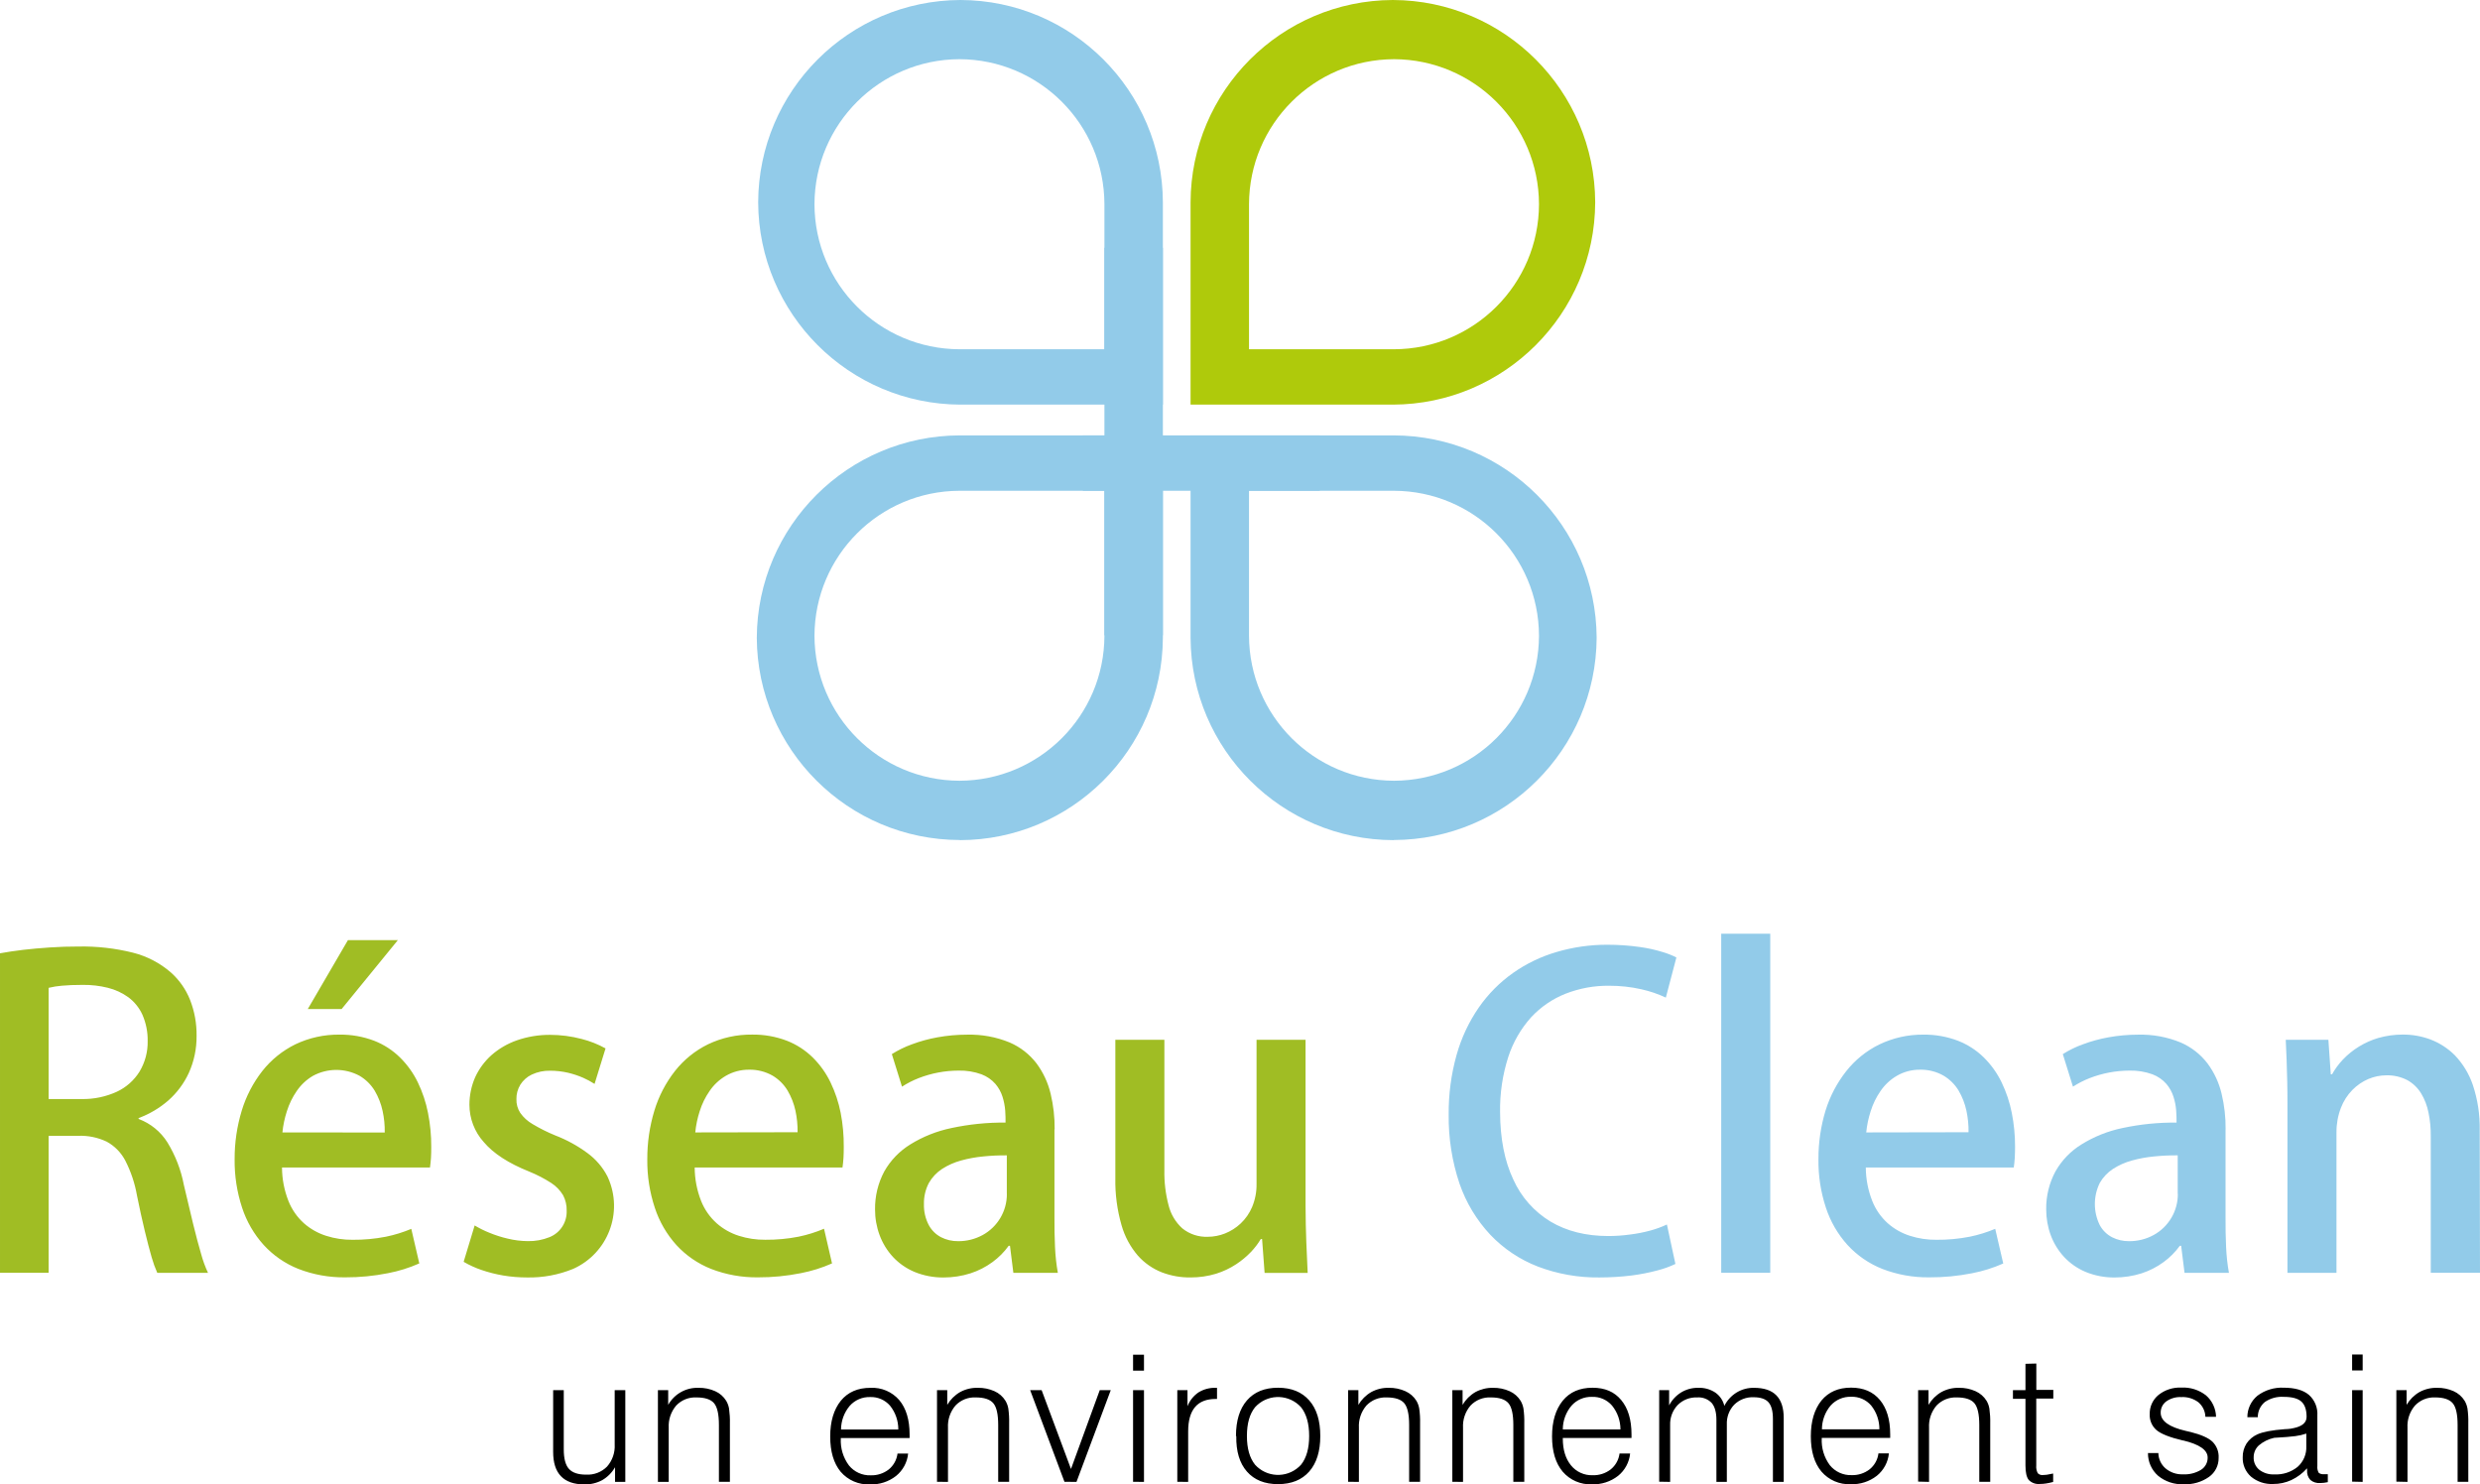
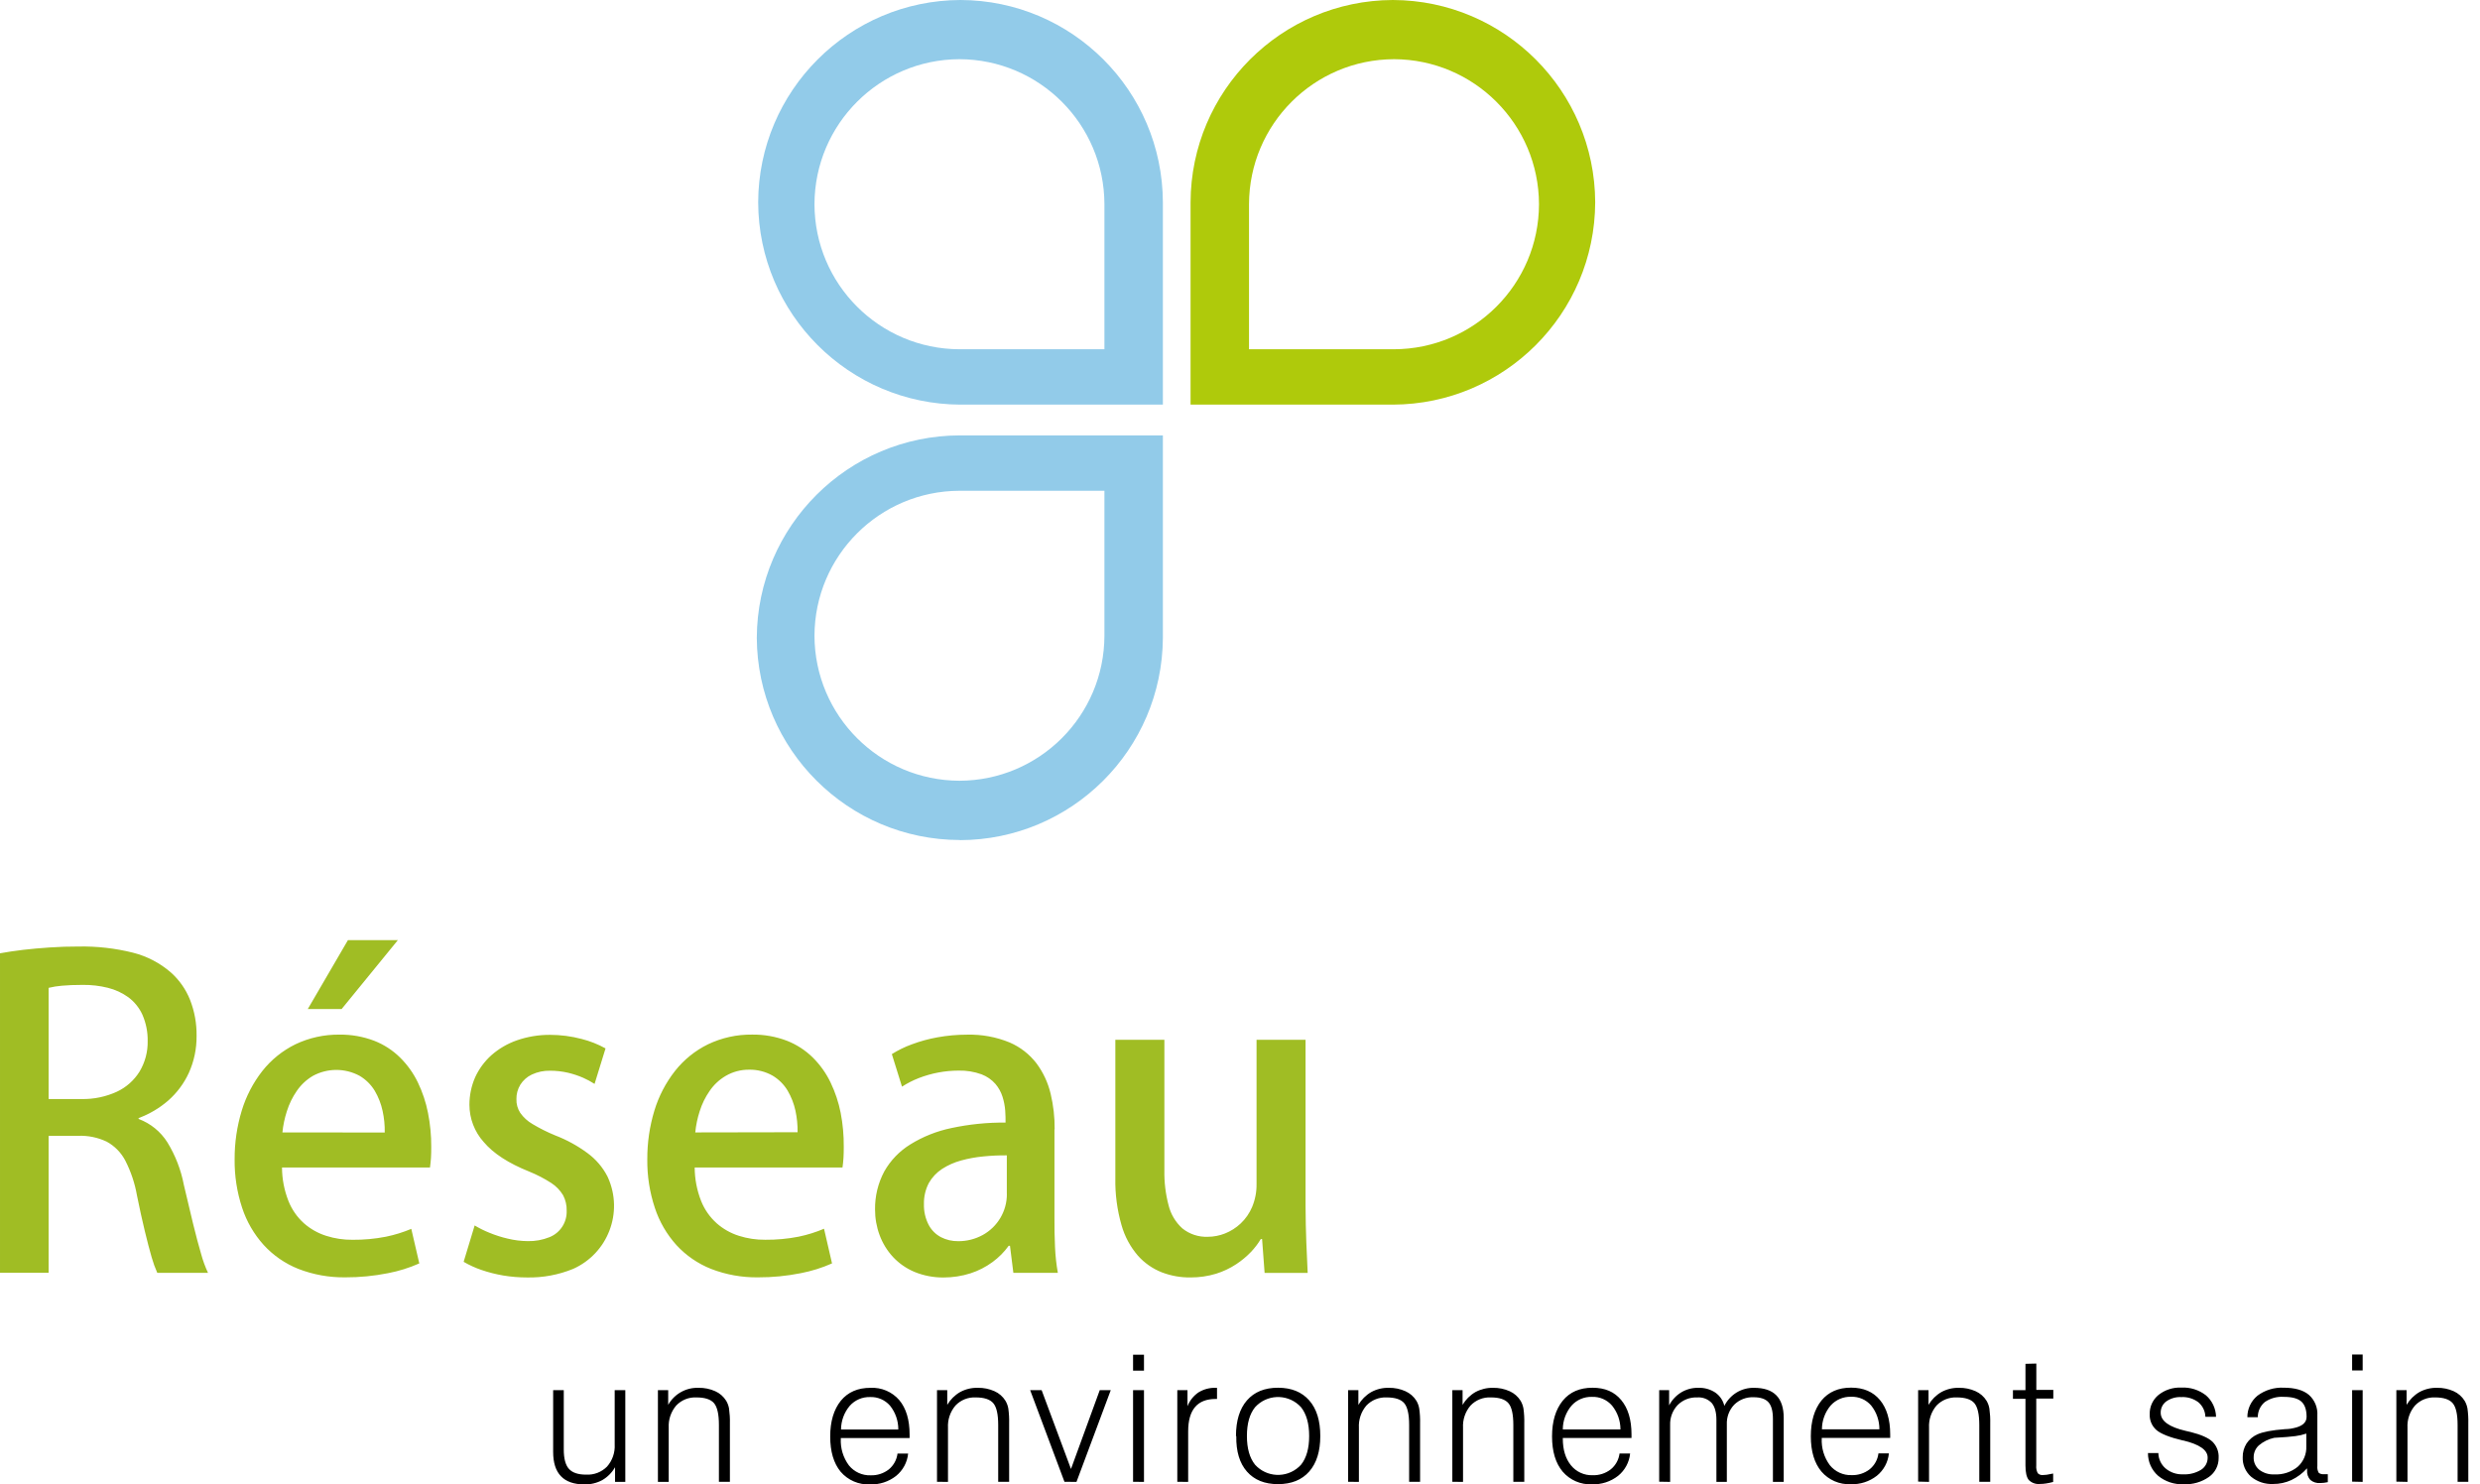
<svg xmlns="http://www.w3.org/2000/svg" id="Calque_3" data-name="Calque 3" viewBox="0 0 806.14 482.53">
  <defs>
    <style>
      .cls-1, .cls-2 {
        fill: #92cbe9;
      }

      .cls-1, .cls-2, .cls-3, .cls-4, .cls-5 {
        stroke-width: 0px;
      }

      .cls-1, .cls-4 {
        fill-rule: evenodd;
      }

      .cls-4 {
        fill: #afca0b;
      }

      .cls-5 {
        fill: #a0bd24;
      }
    </style>
  </defs>
  <g id="Calque_2" data-name="Calque 2">
    <g id="Plan_1" data-name="Plan 1">
      <path class="cls-5" d="M45.07,363.44c3.52-1.3,6.77-3.23,9.6-5.68,2.84-2.5,5.13-5.56,6.71-9,1.7-3.77,2.56-7.86,2.52-12,.06-4.02-.66-8.02-2.13-11.76-1.36-3.42-3.5-6.47-6.25-8.91-3.54-3.07-7.76-5.26-12.3-6.41-5.77-1.44-11.71-2.11-17.66-2-3.19,0-6.3.09-9.35.3s-6,.46-8.7.78-5.25.71-7.51,1.12v103.86h15.8v-44.53h9.62c3.19-.12,6.37.53,9.26,1.9,2.61,1.42,4.73,3.6,6.09,6.24,1.8,3.54,3.07,7.33,3.75,11.24.88,4.33,1.72,8.18,2.55,11.59s1.56,6.25,2.24,8.57c.49,1.71,1.09,3.38,1.81,5h16.49c-.92-1.98-1.67-4.03-2.24-6.14-.8-2.72-1.67-5.99-2.61-9.82-.94-3.83-1.94-8.03-3-12.62-.93-4.89-2.74-9.57-5.34-13.82-2.2-3.5-5.49-6.18-9.37-7.62v-.28h.02ZM15.8,357.26v-36.15c1.41-.34,2.84-.57,4.28-.69,1.88-.18,4.17-.27,6.85-.27,2.73-.03,5.46.28,8.11.94,2.41.59,4.68,1.64,6.69,3.09,1.97,1.47,3.54,3.42,4.56,5.66,1.18,2.71,1.77,5.64,1.71,8.59.07,3.48-.85,6.9-2.63,9.89-1.77,2.85-4.33,5.13-7.37,6.55-3.58,1.64-7.49,2.46-11.43,2.39h-10.77ZM133.72,399.45c-2.67,1.12-5.44,1.98-8.27,2.56-3.57.7-7.2,1.03-10.83,1-2.91.03-5.8-.4-8.57-1.28-2.67-.84-5.14-2.23-7.24-4.08-2.23-2-3.96-4.49-5.06-7.28-1.36-3.46-2.07-7.14-2.08-10.86h48.1c.13-1,.25-2,.32-3.11s.09-2.32.09-3.62c.02-3.69-.34-7.38-1.05-11-.67-3.43-1.78-6.77-3.3-9.92-1.45-3.01-3.41-5.74-5.78-8.09-2.4-2.37-5.26-4.22-8.4-5.45-3.6-1.37-7.43-2.05-11.29-2-4.97-.06-9.88,1.02-14.36,3.16-4.17,2.05-7.84,5.01-10.72,8.66-3.01,3.84-5.27,8.2-6.69,12.86-1.56,5.14-2.35,10.48-2.32,15.85-.06,5.34.76,10.66,2.43,15.74,1.46,4.47,3.85,8.59,7,12.09,3.13,3.42,6.99,6.09,11.3,7.8,4.86,1.88,10.04,2.81,15.25,2.74,4.66.02,9.31-.44,13.88-1.35,3.5-.67,6.91-1.73,10.17-3.18l-2.61-11.27.03.03ZM91.8,368.11c.23-2.34.72-4.65,1.45-6.89.73-2.34,1.81-4.55,3.2-6.57,1.37-2.01,3.17-3.7,5.27-4.93,4.74-2.57,10.45-2.57,15.19,0,2.01,1.19,3.69,2.86,4.9,4.85,1.2,2.04,2.07,4.26,2.56,6.57.5,2.3.74,4.65.69,7l-33.26-.03ZM100.05,328h11l18.28-22.4h-16.23l-13.05,22.4ZM196.8,340.78c-2.44-1.35-5.05-2.38-7.76-3.06-3.34-.88-6.78-1.33-10.24-1.33-3.68-.02-7.33.58-10.8,1.79-3.04,1.06-5.85,2.7-8.27,4.83-2.24,2.01-4.04,4.46-5.29,7.2-1.22,2.8-1.85,5.82-1.85,8.88,0,4.48,1.65,8.81,4.65,12.14,3.11,3.69,8,6.88,14.73,9.58,2.51,1.02,4.93,2.26,7.21,3.73,1.58,1.02,2.9,2.39,3.87,4,.8,1.54,1.2,3.26,1.15,5,.15,3.76-2.08,7.21-5.57,8.61-2.25.91-4.66,1.35-7.08,1.29-2.19-.02-4.37-.29-6.5-.81-2.05-.47-4.06-1.12-6-1.92-1.65-.66-3.24-1.45-4.76-2.36l-3.58,11.82c1.85,1.08,3.81,1.97,5.84,2.66,2.28.78,4.62,1.37,7,1.78,2.57.43,5.17.64,7.77.64,5.14.11,10.24-.84,15-2.79,11.32-5.07,16.38-18.35,11.31-29.67-.07-.16-.14-.32-.22-.47-1.54-2.95-3.73-5.5-6.41-7.47-3.23-2.39-6.76-4.33-10.51-5.77-2.55-1.04-5.02-2.28-7.38-3.69-1.58-.91-2.95-2.15-4-3.64-.86-1.33-1.3-2.9-1.24-4.49-.03-1.64.41-3.25,1.26-4.65.9-1.43,2.18-2.58,3.71-3.3,1.88-.88,3.93-1.31,6-1.26,1.96,0,3.91.22,5.82.66,1.68.4,3.32.95,4.9,1.63,1.29.57,2.53,1.24,3.71,2l3.57-11.55h-.04ZM267.86,399.42c-2.66,1.13-5.43,1.99-8.26,2.58-3.57.7-7.2,1.03-10.84,1-2.91.03-5.8-.4-8.57-1.28-2.67-.84-5.13-2.23-7.23-4.08-2.23-2-3.97-4.49-5.07-7.28-1.36-3.46-2.06-7.14-2.08-10.86h48.05c.14-1,.25-2,.32-3.11s.09-2.32.09-3.62c.03-3.69-.3-7.38-1-11-.67-3.43-1.78-6.77-3.3-9.92-1.45-3.01-3.4-5.74-5.77-8.09-2.41-2.37-5.27-4.22-8.41-5.45-3.6-1.37-7.43-2.05-11.29-2-4.97-.06-9.88,1.02-14.36,3.16-4.18,2.05-7.84,5.01-10.72,8.66-3.01,3.84-5.28,8.2-6.7,12.87-1.56,5.14-2.34,10.48-2.31,15.85-.06,5.36.76,10.69,2.45,15.77,1.46,4.47,3.85,8.59,7,12.09,3.13,3.41,6.99,6.06,11.29,7.77,4.87,1.88,10.05,2.81,15.26,2.74,4.66.02,9.31-.44,13.88-1.35,3.5-.67,6.91-1.74,10.17-3.18l-2.6-11.27ZM226,368.11c.23-2.34.71-4.65,1.44-6.89.73-2.34,1.81-4.56,3.21-6.57,1.37-2.02,3.17-3.7,5.27-4.93,2.28-1.33,4.89-2.02,7.53-2,2.68-.06,5.32.6,7.65,1.91,2.01,1.19,3.69,2.85,4.9,4.85,1.2,2.04,2.07,4.26,2.57,6.57.49,2.3.73,4.65.69,7l-33.26.06ZM342.82,367.11c.04-3.9-.4-7.79-1.31-11.59-.84-3.55-2.39-6.89-4.56-9.82-2.28-2.99-5.29-5.34-8.75-6.83-4.38-1.8-9.09-2.66-13.83-2.54-3.24,0-6.48.29-9.67.87-2.84.51-5.63,1.28-8.34,2.29-2.26.82-4.42,1.88-6.46,3.16l3.3,10.58c1.71-1.1,3.52-2.03,5.41-2.77,4.15-1.61,8.55-2.44,13-2.45,2.53-.06,5.06.35,7.44,1.21,1.74.66,3.29,1.73,4.52,3.12,1.04,1.23,1.83,2.65,2.31,4.19.46,1.45.75,2.95.87,4.47.09,1.46.14,2.77.11,3.91-5.9-.06-11.8.54-17.57,1.77-4.74.98-9.27,2.78-13.38,5.32-3.52,2.17-6.44,5.19-8.47,8.79-2.03,3.8-3.06,8.05-3,12.35-.01,2.86.49,5.7,1.49,8.38.97,2.61,2.44,5.01,4.33,7.06,1.96,2.1,4.35,3.76,7,4.87,3,1.23,6.22,1.84,9.46,1.81,2.97,0,5.92-.45,8.75-1.35,2.56-.83,4.98-2.07,7.15-3.66,2.02-1.48,3.8-3.26,5.26-5.29h.42l1.1,8.79h14.46c-.5-2.79-.8-5.6-.92-8.43-.14-3.11-.21-6.3-.18-9.57v-28.64h.06ZM327.29,388.11c.03,5.55-2.99,10.68-7.86,13.35-2.45,1.34-5.21,2.03-8,2-1.92.02-3.81-.41-5.52-1.28-1.7-.88-3.09-2.26-4-3.94-1.11-2.12-1.65-4.48-1.58-6.87-.05-2.38.5-4.72,1.6-6.83,1.05-1.84,2.52-3.4,4.29-4.56,1.9-1.22,3.98-2.15,6.16-2.74,2.38-.66,4.82-1.1,7.28-1.33,2.53-.26,5.07-.37,7.61-.35v12.51l.02.04ZM424.39,338h-15.94v46.86c.04,2.57-.45,5.12-1.44,7.49-.86,2.03-2.13,3.87-3.74,5.38-1.48,1.39-3.2,2.48-5.08,3.23-1.77.7-3.65,1.07-5.55,1.08-3.01.13-5.96-.84-8.31-2.73-2.22-2.01-3.78-4.64-4.49-7.55-.98-3.73-1.43-7.58-1.35-11.43v-42.33h-15.94v45c-.1,5.15.58,10.28,2,15.23,1.03,3.67,2.85,7.06,5.34,9.95,2.14,2.4,4.82,4.26,7.81,5.43,2.98,1.13,6.14,1.69,9.32,1.64,2.81.01,5.6-.39,8.29-1.21,2.31-.72,4.51-1.76,6.53-3.09,1.75-1.15,3.36-2.49,4.81-4,1.21-1.27,2.27-2.67,3.18-4.17h.42l.82,11h14c-.14-3-.3-6.32-.44-9.92s-.23-7.51-.25-11.75v-54.11Z" />
-       <path class="cls-2" d="M541.76,398.08c-1.72.8-3.51,1.44-5.34,1.94-2.15.58-4.34,1.01-6.55,1.28-2.35.33-4.71.49-7.08.49-7.26,0-13.52-1.57-18.78-4.7-5.32-3.22-9.54-7.98-12.09-13.65-2.84-6-4.28-13.31-4.31-21.92-.1-6.11.81-12.19,2.68-18,1.55-4.75,4.08-9.13,7.42-12.85,3.12-3.36,6.96-5.98,11.23-7.67,4.5-1.75,9.3-2.63,14.13-2.57,3.53-.01,7.05.37,10.49,1.15,2.73.61,5.39,1.51,7.93,2.7l3.43-13.05c-1.41-.71-2.89-1.29-4.4-1.74-2.44-.75-4.93-1.31-7.46-1.65-3.49-.5-7.01-.74-10.54-.74-5.59-.02-11.16.77-16.52,2.35-5.09,1.48-9.89,3.79-14.22,6.85-4.32,3.06-8.07,6.85-11.09,11.2-3.24,4.7-5.68,9.91-7.22,15.41-1.77,6.32-2.63,12.86-2.57,19.43-.09,7.62,1.1,15.2,3.53,22.43,2.13,6.17,5.54,11.83,10,16.6,4.32,4.54,9.59,8.07,15.43,10.33,6.38,2.43,13.17,3.63,20,3.55,3.51,0,7.02-.21,10.51-.64,2.83-.36,5.63-.91,8.39-1.65,2.01-.51,3.97-1.21,5.84-2.1l-2.75-12.78h-.09ZM575.43,303.52h-15.94v110.22h15.94v-110.22ZM648.55,399.45c-2.67,1.12-5.44,1.98-8.27,2.56-3.57.7-7.2,1.03-10.84,1-2.9.03-5.79-.4-8.56-1.28-2.67-.84-5.14-2.23-7.24-4.08-2.23-2-3.96-4.49-5.06-7.28-1.36-3.46-2.07-7.14-2.09-10.86h48.1c.14-1,.26-2,.32-3.11s.1-2.32.1-3.62c.01-3.69-.34-7.38-1.06-11-.67-3.43-1.78-6.77-3.3-9.92-1.45-3.01-3.4-5.74-5.77-8.09-2.4-2.37-5.27-4.22-8.41-5.45-3.6-1.37-7.43-2.05-11.29-2-4.96-.04-9.85,1.06-14.32,3.21-4.17,2.05-7.84,5.01-10.72,8.66-3.01,3.82-5.29,8.16-6.73,12.81-1.56,5.14-2.34,10.48-2.31,15.85-.07,5.35.75,10.66,2.43,15.74,1.46,4.47,3.85,8.59,7,12.09,3.14,3.42,7.01,6.09,11.33,7.8,4.87,1.88,10.05,2.81,15.26,2.74,4.66.03,9.31-.42,13.88-1.32,3.5-.67,6.91-1.74,10.17-3.18l-2.61-11.27h-.01ZM606.63,368.11c.23-2.34.71-4.65,1.44-6.89.73-2.34,1.81-4.56,3.21-6.57,1.37-2.01,3.17-3.7,5.27-4.93,2.28-1.33,4.89-2.02,7.53-2,2.68-.06,5.32.6,7.65,1.91,2.01,1.19,3.7,2.85,4.91,4.85,1.2,2.04,2.07,4.26,2.56,6.57.49,2.3.73,4.65.69,7l-33.26.06ZM723.45,367.11c.04-3.9-.4-7.79-1.31-11.59-.84-3.55-2.39-6.89-4.56-9.82-2.28-2.99-5.29-5.34-8.75-6.83-4.38-1.8-9.09-2.66-13.83-2.54-3.24,0-6.48.29-9.67.87-2.84.51-5.63,1.28-8.34,2.29-2.26.82-4.42,1.88-6.46,3.16l3.3,10.58c1.71-1.1,3.52-2.03,5.41-2.77,4.15-1.61,8.55-2.44,13-2.45,2.53-.06,5.06.35,7.44,1.21,1.74.66,3.29,1.73,4.52,3.12,1.04,1.23,1.83,2.65,2.31,4.19.46,1.45.76,2.95.87,4.47.09,1.46.14,2.77.12,3.91-5.9-.06-11.8.54-17.57,1.77-4.72.98-9.23,2.78-13.32,5.32-3.53,2.16-6.44,5.19-8.48,8.79-2.03,3.79-3.07,8.05-3,12.35,0,2.86.49,5.7,1.48,8.38.97,2.61,2.44,5.01,4.33,7.06,1.96,2.1,4.35,3.76,7,4.87,3,1.23,6.22,1.84,9.46,1.81,2.97,0,5.92-.45,8.75-1.35,2.56-.83,4.98-2.07,7.15-3.66,2.02-1.48,3.8-3.26,5.27-5.29h.43l1.1,8.79h14.43c-.5-2.79-.8-5.6-.92-8.43-.14-3.11-.21-6.3-.18-9.57v-28.64h.02ZM707.92,388.11c.03,5.55-2.99,10.68-7.86,13.35-2.45,1.34-5.21,2.03-8,2-1.92.02-3.81-.41-5.52-1.28-1.7-.88-3.09-2.26-4-3.94-2.12-4.32-2.12-9.38,0-13.7,1.05-1.84,2.52-3.4,4.29-4.56,1.9-1.22,3.98-2.15,6.16-2.74,2.38-.66,4.82-1.1,7.28-1.33,2.53-.26,5.07-.37,7.61-.35v12.51l.04.04ZM806.05,367.36c.09-5-.67-9.97-2.25-14.71-1.22-3.58-3.21-6.86-5.82-9.6-2.28-2.29-5.03-4.06-8.06-5.2-2.86-1.05-5.88-1.57-8.92-1.55-2.67,0-5.33.37-7.9,1.1-4.41,1.3-8.4,3.74-11.57,7.07-1.35,1.44-2.52,3.03-3.48,4.75h-.41l-.78-11.22h-13.86c.09,2.13.19,4.3.28,6.52s.14,4.54.2,7,.07,5,.07,7.81v54.42h15.94v-45.64c-.03-2.73.46-5.45,1.45-8,.83-2.18,2.1-4.16,3.73-5.82,1.49-1.51,3.25-2.72,5.2-3.55,1.85-.78,3.83-1.19,5.84-1.19,2.38-.06,4.74.49,6.85,1.58,1.82,1.03,3.35,2.5,4.44,4.28,1.17,1.94,1.98,4.07,2.41,6.3.52,2.51.76,5.07.73,7.63v44.39h16l-.09-46.37Z" />
      <path class="cls-3" d="M203.26,451.89v29.82h-3.33v-4.77c-.99,1.74-2.43,3.19-4.17,4.2-1.79.96-3.79,1.43-5.82,1.38-3.37,0-5.9-.88-7.59-2.65-1.7-1.76-2.54-4.4-2.54-7.92v-20.06h3.45v19.25c0,3,.56,5.09,1.68,6.34s3,1.88,5.61,1.87c2.53.14,5-.82,6.78-2.62,1.74-1.98,2.63-4.56,2.48-7.19v-17.65h3.45ZM213.86,481.71v-29.82h3.34v4.77c2-3.55,5.81-5.68,9.88-5.53,1.86-.04,3.71.34,5.41,1.1,1.47.65,2.71,1.74,3.56,3.11.46.78.78,1.63.93,2.52.22,1.6.32,3.22.28,4.83v19h-3.57v-18.47c0-3.5-.53-5.86-1.6-7.11s-3-1.86-5.69-1.86c-2.49-.13-4.9.84-6.61,2.65-1.7,2.01-2.57,4.59-2.42,7.22v17.59h-3.51ZM273.31,467.46v.17c-.16,3.12.77,6.2,2.63,8.71,1.72,2.13,4.34,3.33,7.07,3.23,2.12.07,4.19-.6,5.87-1.89,1.58-1.29,2.61-3.14,2.86-5.17h3.45c-.28,2.85-1.7,5.47-3.93,7.27-2.41,1.88-5.41,2.85-8.47,2.74-3.65.17-7.17-1.35-9.54-4.12-2.26-2.75-3.39-6.56-3.39-11.45s1.16-8.77,3.47-11.64c2.3-2.79,5.51-4.19,9.63-4.18,3.57-.18,7.02,1.29,9.36,4,2.23,2.67,3.35,6.39,3.35,11.18v1.15h-22.36ZM273.31,464.68h18.69c.02-2.82-.93-5.55-2.69-7.75-1.62-1.86-3.99-2.89-6.45-2.8-2.54-.08-4.98.97-6.66,2.87-1.81,2.15-2.8,4.87-2.82,7.68h-.07ZM304.58,481.68v-29.79h3.33v4.77c1.01-1.71,2.44-3.14,4.16-4.14,1.77-.97,3.77-1.45,5.79-1.39,1.86-.04,3.71.34,5.41,1.1,1.47.65,2.71,1.74,3.56,3.11.46.78.78,1.63.93,2.52.22,1.6.31,3.22.27,4.83v19h-3.56v-18.47c0-3.5-.53-5.86-1.61-7.11s-3-1.86-5.68-1.86c-2.49-.13-4.9.84-6.61,2.65-1.7,2.01-2.57,4.59-2.42,7.22v17.59l-3.57-.03ZM346.01,481.68l-11.15-29.79h3.73l9.54,25.62,9.35-25.62h3.58l-11.14,29.82-3.91-.03ZM368.31,445.55v-5.19h3.55v5.19h-3.55ZM368.31,481.68v-29.79h3.55v29.82l-3.55-.03ZM382.69,481.68v-29.79h3.31v5.22c.71-1.82,1.96-3.39,3.57-4.49,1.69-1.04,3.65-1.56,5.64-1.49h.39v3.62h-.45c-2.98,0-5.21.88-6.7,2.64-1.48,1.76-2.23,4.38-2.23,7.88v16.44l-3.53-.03ZM405.32,466.81c0,4,.88,7.11,2.65,9.32,3.75,4.13,10.13,4.43,14.25.69,0,0,.01-.01.02-.02.23-.21.46-.44.67-.67,1.75-2.18,2.64-5.3,2.64-9.34s-.89-7.15-2.64-9.36c-3.75-4.13-10.13-4.43-14.25-.69,0,0-.01.01-.02.02-.23.21-.46.44-.67.67-1.77,2.2-2.65,5.32-2.65,9.34v.04ZM401.76,466.81c0-4.99,1.19-8.86,3.57-11.6s5.75-4.11,10.1-4.11c4.35,0,7.73,1.37,10.14,4.11,2.41,2.74,3.61,6.61,3.6,11.6,0,4.96-1.2,8.8-3.6,11.53s-5.78,4.09-10.14,4.1c-4.34,0-7.71-1.36-10.1-4.08-2.39-2.72-3.55-6.56-3.47-11.52l-.1-.03ZM438.22,481.68v-29.79h3.33v4.77c1.01-1.71,2.44-3.14,4.16-4.14,1.75-.96,3.72-1.44,5.72-1.39,1.86-.04,3.71.34,5.41,1.1,1.47.66,2.72,1.74,3.57,3.11.46.78.77,1.63.92,2.52.23,1.6.32,3.21.28,4.83v19h-3.56v-18.47c0-3.5-.54-5.86-1.61-7.11s-3-1.86-5.69-1.86c-2.48-.12-4.9.85-6.61,2.65-1.7,2.01-2.57,4.59-2.42,7.22v17.59l-3.5-.03ZM472.09,481.68v-29.79h3.33v4.77c1.01-1.71,2.44-3.14,4.16-4.14,1.75-.95,3.73-1.43,5.72-1.39,1.87-.04,3.72.34,5.42,1.1,1.47.66,2.71,1.74,3.56,3.11.46.78.77,1.63.93,2.52.22,1.6.31,3.22.27,4.83v19h-3.56v-18.47c0-3.5-.53-5.86-1.61-7.11s-3-1.86-5.68-1.86c-2.49-.13-4.92.84-6.63,2.65-1.71,2-2.58,4.59-2.43,7.22v17.59l-3.48-.03ZM508,467.43v.17c0,3.64.88,6.54,2.64,8.71,1.71,2.13,4.34,3.33,7.07,3.23,2.11.07,4.19-.6,5.86-1.89,1.59-1.29,2.61-3.14,2.87-5.17h3.44c-.28,2.85-1.69,5.47-3.92,7.27-2.42,1.88-5.42,2.85-8.48,2.74-3.64.17-7.16-1.35-9.53-4.12-2.3-2.75-3.45-6.56-3.45-11.45s1.17-8.77,3.5-11.64c2.3-2.79,5.51-4.18,9.63-4.18s7.12,1.33,9.35,4c2.23,2.67,3.35,6.39,3.35,11.18v1.15h-22.33ZM508.06,464.65h18.68c0-2.82-.96-5.56-2.74-7.75-1.63-1.89-4.03-2.93-6.52-2.83-2.54-.08-4.98.97-6.66,2.87-1.81,2.15-2.81,4.87-2.82,7.68l.06.03ZM539.33,481.65v-29.76h3.23v4.94c.91-1.74,2.26-3.19,3.93-4.22,1.67-1,3.58-1.52,5.53-1.48,1.97-.08,3.91.46,5.55,1.54,1.48,1.03,2.53,2.57,2.94,4.33.9-1.8,2.29-3.31,4-4.36,1.7-1.03,3.66-1.55,5.65-1.51,3.23,0,5.65.81,7.24,2.43,1.6,1.62,2.41,4.08,2.41,7.36v20.79h-3.51v-20.5c0-2.51-.49-4.31-1.45-5.39s-2.58-1.63-4.81-1.63c-2.36-.11-4.66.78-6.34,2.44-1.63,1.72-2.48,4.03-2.38,6.4v18.68h-3.39v-20.17c0-2.47-.52-4.31-1.54-5.5-1.23-1.28-2.96-1.93-4.73-1.79-2.37-.1-4.68.81-6.35,2.5-1.65,1.76-2.52,4.12-2.42,6.53v18.43l-3.56-.06ZM592.17,467.4v.17c-.16,3.12.77,6.2,2.63,8.71,1.72,2.13,4.34,3.33,7.08,3.23,2.11.07,4.19-.6,5.86-1.89,1.59-1.29,2.61-3.14,2.86-5.17h3.4c-.28,2.85-1.69,5.47-3.92,7.27-2.42,1.88-5.42,2.85-8.48,2.74-3.65.17-7.17-1.35-9.54-4.12-2.29-2.75-3.44-6.56-3.44-11.45s1.15-8.77,3.46-11.64c2.31-2.79,5.52-4.19,9.64-4.18,4,0,7.12,1.33,9.35,4s3.35,6.39,3.35,11.18v1.15h-22.25ZM592.23,464.62h18.68c.02-2.81-.92-5.55-2.68-7.75-1.63-1.89-4.03-2.93-6.52-2.83-2.54-.08-4.98.97-6.67,2.87-1.8,2.15-2.8,4.87-2.81,7.68v.03ZM623.5,481.62v-29.73h3.38v4.77c1.01-1.71,2.44-3.14,4.16-4.14,1.75-.96,3.72-1.44,5.72-1.39,1.86-.04,3.71.34,5.41,1.1,1.47.66,2.72,1.74,3.57,3.11.46.78.77,1.63.92,2.52.22,1.6.32,3.22.28,4.83v19h-3.56v-18.47c0-3.5-.54-5.86-1.61-7.11s-3-1.86-5.69-1.86c-2.48-.12-4.9.85-6.61,2.65-1.7,2.01-2.57,4.59-2.42,7.22v17.59l-3.55-.09ZM661.92,443.24v8.56h5.52v2.81h-5.54v21.74c-.09.87.08,1.74.48,2.52.44.46,1.07.69,1.7.61.41,0,.81-.03,1.21-.09.45-.07,1.15-.2,2.1-.4v2.74c-.75.21-1.52.37-2.29.49-.66.11-1.33.16-2,.16-1.35.15-2.7-.34-3.65-1.31-.7-.87-1.06-2.44-1.06-4.72v-21.65h-4.07v-2.81h4.07v-8.56l3.53-.09ZM698.14,472.33h3.45c.03,1.92.88,3.74,2.34,5,1.58,1.32,3.59,2,5.65,1.92,2.06.12,4.11-.4,5.88-1.47,1.37-.86,2.19-2.38,2.15-4,0-2.42-2.65-4.27-7.94-5.54h-.14c-4.26-1-7.13-2.15-8.57-3.39-1.48-1.3-2.28-3.2-2.18-5.16-.07-2.41.99-4.71,2.85-6.24,2.1-1.67,4.74-2.52,7.42-2.4,2.88-.15,5.72.74,8,2.51,2.04,1.76,3.23,4.31,3.29,7h-3.46c-.06-1.83-.88-3.54-2.27-4.73-1.6-1.2-3.57-1.8-5.56-1.69-1.74-.09-3.46.4-4.88,1.4-1.18.86-1.86,2.24-1.82,3.7,0,2.67,2.71,4.63,8.14,5.89.7.17,1.24.3,1.6.37,3.39.85,5.76,1.9,7.09,3.15,1.39,1.39,2.12,3.3,2,5.26.04,2.45-1.13,4.76-3.13,6.18-2.4,1.68-5.29,2.52-8.22,2.38-3.02.15-5.99-.83-8.33-2.75-2.11-1.86-3.31-4.54-3.29-7.35l-.07-.04ZM749.69,466c-1.14.39-2.32.67-3.52.82-1.43.2-3.73.39-6.92.56-1.85.39-3.56,1.24-5,2.46-1.08.99-1.69,2.39-1.68,3.85-.07,1.57.6,3.07,1.81,4.07,1.41,1.08,3.15,1.61,4.92,1.51,2.74.15,5.43-.73,7.56-2.45,1.9-1.69,2.94-4.15,2.82-6.69v-4.13h.01ZM749.91,477.31c-1.43,1.6-3.16,2.89-5.1,3.81-1.86.85-3.88,1.29-5.92,1.27-2.61.13-5.18-.72-7.19-2.39-1.79-1.59-2.78-3.89-2.69-6.28-.04-1.57.39-3.12,1.22-4.46.87-1.32,2.1-2.36,3.54-3,1.79-.81,4.75-1.37,8.9-1.69.8,0,1.42-.1,1.83-.14l1-.19c2.84-.57,4.27-1.8,4.27-3.67,0-2.32-.58-3.99-1.73-5-1.16-1-3-1.5-5.68-1.5-2.18-.15-4.35.44-6.15,1.67-1.48,1.22-2.32,3.04-2.3,4.95h-3.39c-.02-2.71,1.19-5.28,3.28-7,2.46-1.84,5.49-2.76,8.56-2.6,3.56,0,6.29.77,8.13,2.3,1.92,1.69,2.95,4.18,2.78,6.73v16.34c-.1.8.06,1.6.45,2.3.49.36,1.09.52,1.69.45h1.26v2.59c-.43.09-.86.16-1.29.21-.39.05-.79.07-1.18.07-1.16.1-2.31-.26-3.2-1-.77-.84-1.15-1.96-1.07-3.09v-.47l-.02-.21ZM764.57,445.5v-5.2h3.43v5.19h-3.43ZM764.57,481.63v-29.74h3.43v29.82l-3.43-.08ZM778.95,481.63v-29.74h3.33v4.77c1.01-1.71,2.44-3.14,4.16-4.14,1.75-.96,3.73-1.44,5.73-1.39,1.86-.04,3.71.34,5.41,1.1,1.47.66,2.71,1.74,3.56,3.11.46.78.77,1.63.93,2.52.22,1.6.31,3.22.27,4.83v19h-3.48v-18.47c0-3.5-.53-5.86-1.61-7.11s-3-1.86-5.68-1.86c-2.47-.12-4.87.85-6.57,2.65-1.71,2-2.58,4.59-2.43,7.22v17.59l-3.62-.08Z" />
-       <path class="cls-1" d="M312.22,0h0c36.27.12,65.65,29.49,65.78,65.76v65.77h-65.78c-36.27-.13-65.64-29.5-65.77-65.77h0C246.58,29.49,275.95.13,312.22,0ZM311.88,19.24c-26,.08-47.05,21.13-47.13,47.13h0c.06,26.01,21.12,47.08,47.13,47.16h47.12v-47.16c-.07-26-21.12-47.05-47.12-47.13Z" />
+       <path class="cls-1" d="M312.22,0h0c36.27.12,65.65,29.49,65.78,65.76v65.77h-65.78c-36.27-.13-65.64-29.5-65.77-65.77h0C246.58,29.49,275.95.13,312.22,0ZM311.88,19.24c-26,.08-47.05,21.13-47.13,47.13h0c.06,26.01,21.12,47.08,47.13,47.16h47.12v-47.16c-.07-26-21.12-47.05-47.12-47.13" />
      <path class="cls-4" d="M452.77,0h0c-36.27.13-65.64,29.49-65.77,65.76v65.77h65.77c36.27-.13,65.63-29.5,65.76-65.77h0c-.13-36.26-29.5-65.63-65.76-65.76ZM453.13,19.24c26,.08,47.05,21.13,47.13,47.13h0c-.06,26.01-21.12,47.08-47.13,47.16h-47.13v-47.16c.08-26,21.13-47.05,47.13-47.13h0Z" />
      <path class="cls-1" d="M312,273.1h0c36.33-.06,65.81-29.43,66-65.76v-65.81h-66c-36.33.07-65.81,29.44-66,65.77h0c.19,36.33,29.67,65.7,66,65.76v.04ZM311.88,253.79c-26-.08-47.05-21.13-47.13-47.13h0c.08-26,21.13-47.05,47.13-47.13h47.12v47.13c-.07,26-21.12,47.05-47.12,47.13h0Z" />
-       <rect class="cls-2" x="359" y="80.53" width="19" height="126" />
-       <rect class="cls-2" x="352" y="141.53" width="77" height="18" />
-       <path class="cls-1" d="M453,273.1h0c-36.33-.07-65.8-29.43-66-65.76v-65.81h66c36.33.07,65.81,29.44,66,65.77h0c-.2,36.33-29.67,65.69-66,65.76v.04ZM453.13,253.79c26-.08,47.05-21.13,47.13-47.13h0c-.08-26-21.13-47.05-47.13-47.13h-47.13v47.13c.08,26,21.13,47.05,47.13,47.13h0Z" />
    </g>
  </g>
</svg>